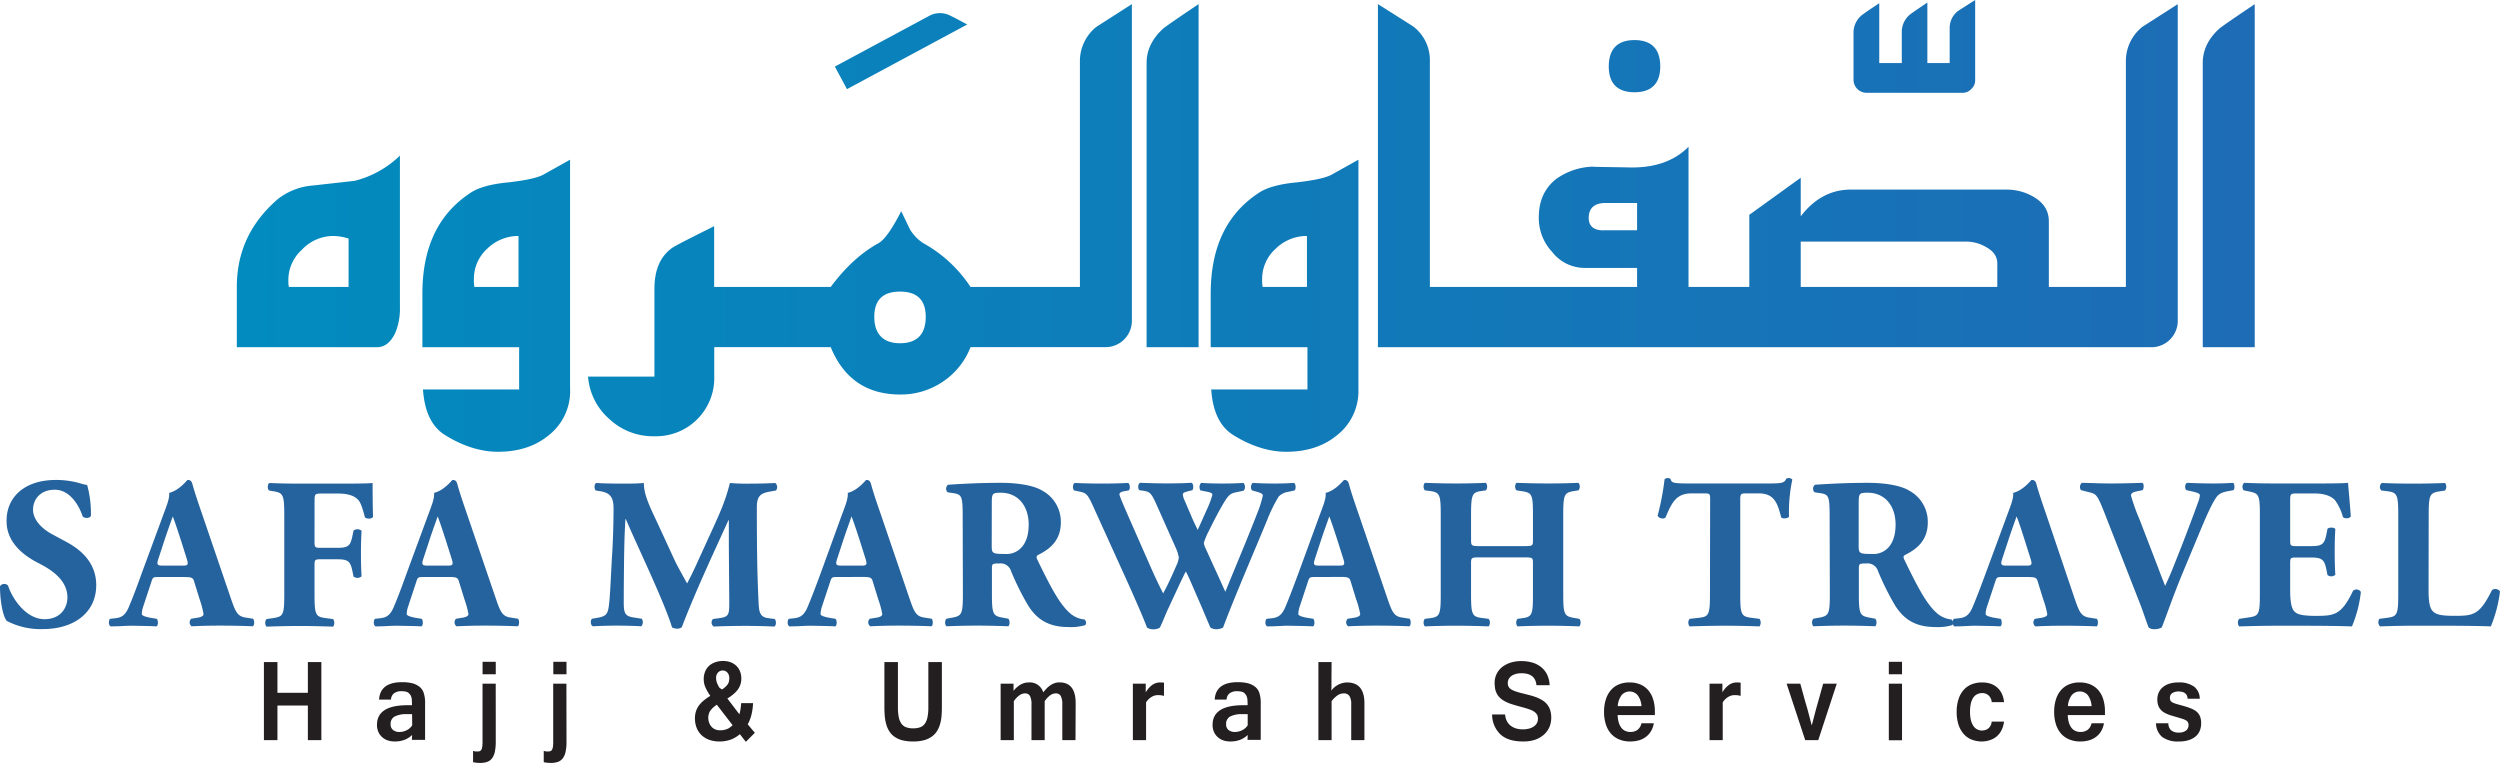
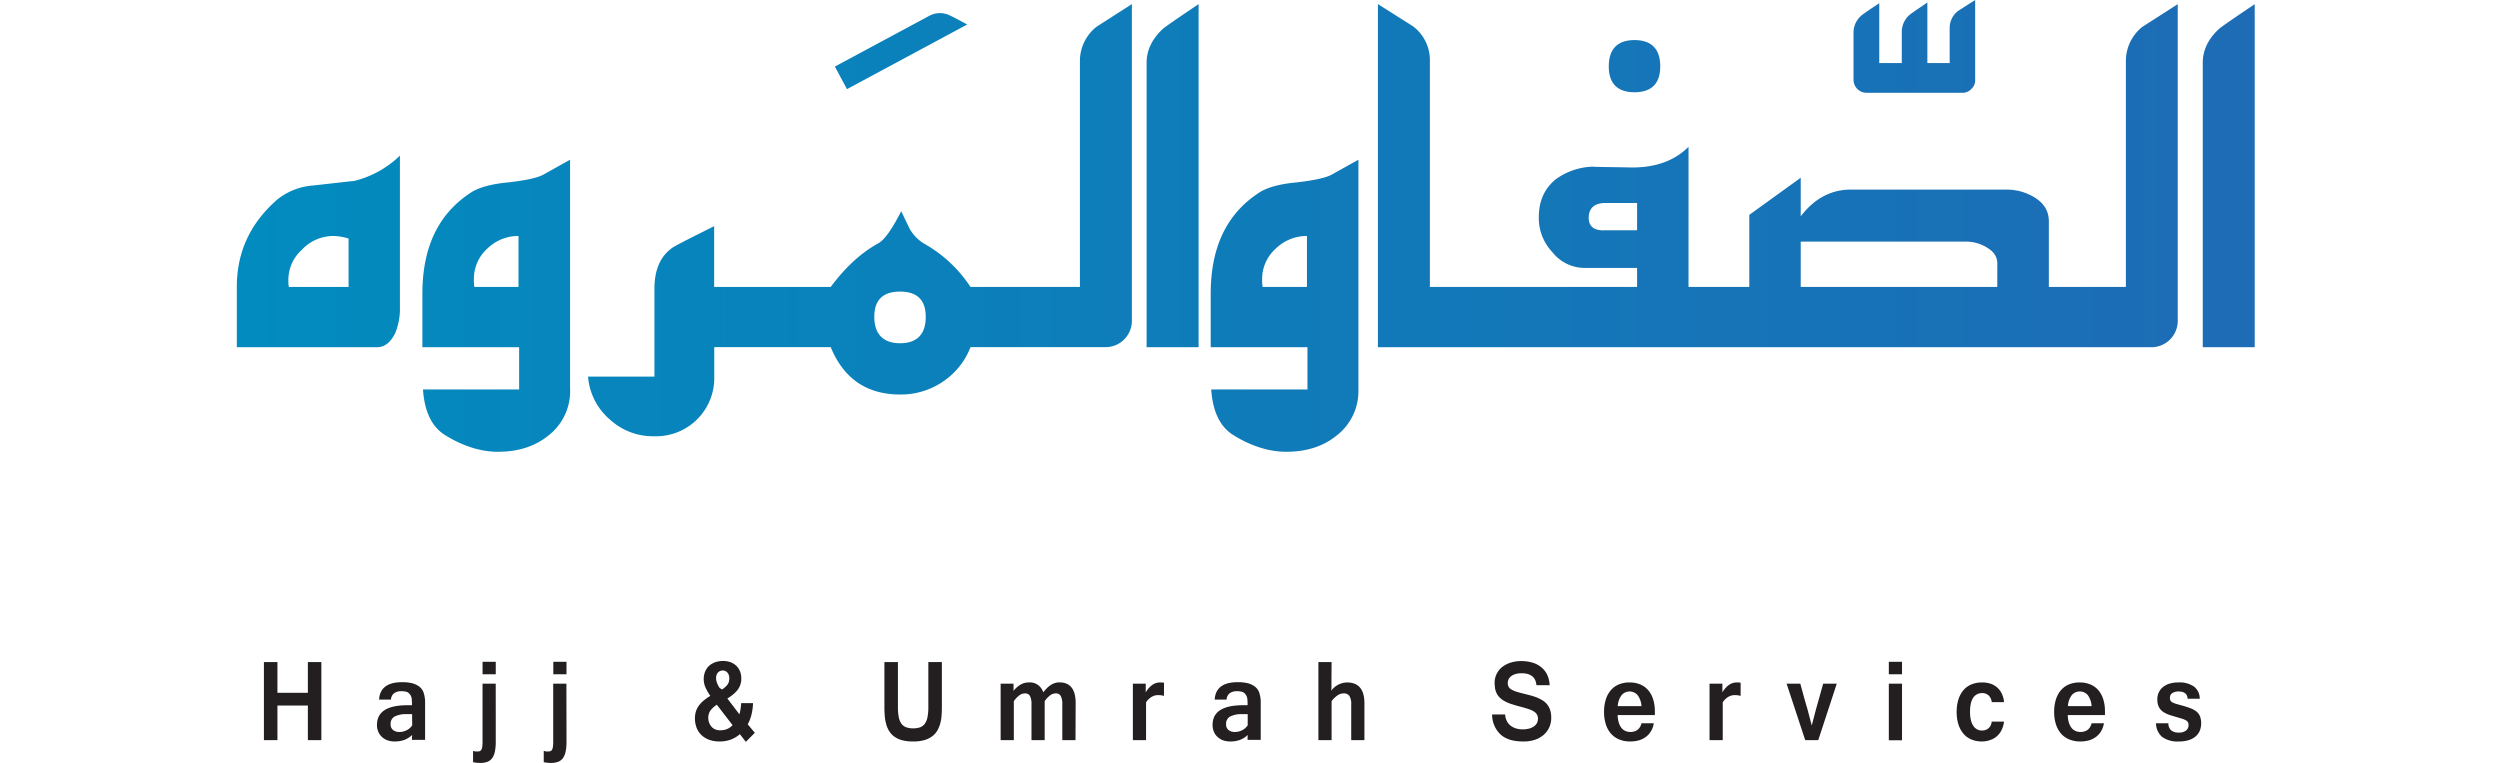
<svg xmlns="http://www.w3.org/2000/svg" data-name="Layer 1" viewBox="0 0 757.72 231.24">
  <defs>
    <linearGradient id="a" x1="80.03" x2="691.6" y1="77.79" y2="77.79" gradientUnits="userSpaceOnUse">
      <stop offset="0" stop-color="#028bbe" />
      <stop offset="1" stop-color="#1d6cb5" />
    </linearGradient>
  </defs>
  <path d="M691.6 114.57h-15.75V28.39c0-4.06 1.87-7.65 5.3-10.62 3.44-2.49 7-4.84 10.45-7.18v104ZM491 59.84Zm177.27-49.25v96.17a8 8 0 0 1-7.79 7.81H425.85v-104l10.61 6.71a12.8 12.8 0 0 1 5.14 10.15V96.3h62.8v-5.77h-15.6a12.46 12.46 0 0 1-10.14-4.85 15 15 0 0 1-4.05-10.45c0-5 1.71-8.75 5.14-11.56A20.07 20.07 0 0 1 491 59.84c0 .08 3.48.1 10.43.22 8.13.31 14.2-1.87 18.56-6.24V96.3h18.42V74.45L554 63.2v11.71c4-5.31 9.19-8.11 15-8.11h47.26a16.08 16.08 0 0 1 8.57 2.34c3 1.87 4.37 4.21 4.37 7.34V96.3h23.35V27.92a13.23 13.23 0 0 1 5-10.46ZM504.4 70.85h-9.52c-3.43 0-5.14 1.57-5.14 4.53 0 2.5 1.56 3.9 4.83 3.75h9.83Zm109.18 18.43c0-2.19-1.08-3.75-3.28-5a12 12 0 0 0-6.08-1.72H554V96.3h59.57Zm-102.16-59.8c0 5.15-2.64 7.81-7.8 7.81s-7.8-2.66-7.8-7.81c0-5.31 2.65-8 7.8-8s7.8 2.69 7.8 8Zm-91.48 97.89V57.74l-8.12 4.53c-1.71.93-5.14 1.71-10.6 2.34-5.15.47-9.05 1.56-11.39 3.12-9.83 6.4-14.66 16.55-14.66 30.6v16.24h29.32v12.8h-29.17c.47 6.71 2.66 11.24 6.56 13.74 5.46 3.43 10.92 5.15 16.22 5.15 5.92 0 11.07-1.56 15.13-4.84a17 17 0 0 0 6.71-14Zm-15.6-31.07h-13.42a10.76 10.76 0 0 1-.16-2.18 12.31 12.31 0 0 1 4.06-9.37 13.43 13.43 0 0 1 9.52-3.9V96.3Zm-32.84 18.27v-104c-3.44 2.34-7 4.69-10.45 7.18-3.43 3-5.31 6.56-5.31 10.62v86.18Zm-20.22-104v96.17a8 8 0 0 1-7.8 7.81h-41.11A22.15 22.15 0 0 1 294 125a22.59 22.59 0 0 1-12.95 3.9c-10.13 0-17.15-4.84-21.05-14.36h-35.3v8.9a17.62 17.62 0 0 1-18.09 18.11 19.32 19.32 0 0 1-13.61-5.13 19 19 0 0 1-6.55-12.95h20.12V96.93c0-5.47 1.56-9.53 5-12.18.62-.63 5-2.81 13.1-6.87V96.3H260c4.52-6.09 9.36-10.46 14.5-13.27 1.87-1.09 4.06-4.21 6.87-9.68l2.63 5.47a13.22 13.22 0 0 0 4 4.18 40.71 40.71 0 0 1 14.37 13.3h33.16V27.92a13.26 13.26 0 0 1 5-10.46Zm-62.48 94.79c0-5.15-2.65-7.65-7.8-7.65s-7.79 2.5-7.79 7.65 2.65 8 7.79 8 7.8-2.7 7.8-8ZM181 127.37V57.74l-8.11 4.53c-1.71.93-5.14 1.71-10.6 2.34-5.15.47-9.05 1.56-11.39 3.12-9.82 6.4-14.66 16.55-14.66 30.6v16.24h29.32v12.8h-29.14c.46 6.71 2.65 11.24 6.55 13.74 5.46 3.43 10.91 5.15 16.22 5.15 5.93 0 11.07-1.56 15.13-4.84a17 17 0 0 0 6.7-14ZM165.43 96.3H152a11.47 11.47 0 0 1-.15-2.18 12.33 12.33 0 0 1 4-9.37 13.43 13.43 0 0 1 9.52-3.9V96.3Zm-36 6.56V56.49a30.26 30.26 0 0 1-13.73 7.65l-12.47 1.4a19.7 19.7 0 0 0-10.92 4.22C84.08 76.94 80 85.68 80 96.3v18.27h42.42c2.34 0 4.21-1.41 5.62-4.37a19.37 19.37 0 0 0 1.4-7.34Zm-15.6-6.56H95.78a7.4 7.4 0 0 1-.16-1.87 12.34 12.34 0 0 1 4.06-9.37 13.11 13.11 0 0 1 9.67-4.21 17.1 17.1 0 0 1 4.52.78V96.3ZM601.6 12.7a6.53 6.53 0 0 0-2.46 5.15v10.6h-6.76V10.09c-1.69 1.16-3.45 2.31-5.15 3.55a6.78 6.78 0 0 0-2.6 5.21v9.6h-6.83V10.3c-1.71 1.14-3.47 2.29-5.15 3.52a6.83 6.83 0 0 0-2.65 5.23V33.6a3.95 3.95 0 0 0 3.85 3.85h29.18a3.45 3.45 0 0 0 2.68-1.16 3.48 3.48 0 0 0 1.16-2.69V9.33ZM264.93 36.35l36.45-19.6c-1.82-.95-3.67-2-5.55-2.87a6.8 6.8 0 0 0-5.83.18l-28.74 15.45 3.67 6.84Z" fill="url(#a)" transform="translate(-8.22 -9.33)" />
-   <path d="M12.98 190.67a22.06 22.06 0 0 1-10.92-2.48C.84 186.78 0 182.07 0 177.67a1.57 1.57 0 0 1 2.44-.19c1.34 4.19 5.59 10.19 11.05 10.19 4.76 0 6.94-3.33 6.94-6.6 0-5.29-4.88-8.42-8.74-10.38-4.62-2.36-9.7-6.28-9.7-12.74-.06-7.39 5.59-12.48 14.91-12.48a25.75 25.75 0 0 1 7.32 1 15.31 15.31 0 0 0 2.19.52 32.61 32.61 0 0 1 1.15 9.35c-.32.78-1.92.85-2.5.19-1.09-3.33-3.86-8.1-8.48-8.1-4.24 0-6.56 2.81-6.56 6.08 0 3 2.64 5.75 5.85 7.45l4.24 2.28c4 2.16 9.06 6 9.06 13.14 0 8.09-6.49 13.29-16.19 13.29Zm35.07-15.78c-1.54 0-1.73.06-2.12 1.3l-2.5 7.58a7.61 7.61 0 0 0-.45 2.35c0 .4.83.79 2.63 1.12l1.93.32c.38.46.51 2-.13 2.29-2.25-.13-4.56-.13-7.26-.2-2.18 0-3.66.2-6.62.2-.7-.39-.64-1.76-.19-2.29l1.74-.19c1.54-.2 2.82-.72 3.91-3.27s2.32-5.75 4-10.45l5.9-15.98c1.47-4.11 2.57-6.4 2.37-8.29 3.09-.72 5.47-3.92 5.59-3.92.84 0 1.22.32 1.48 1.3.52 1.9 1.29 4.32 2.89 8.95l8.74 25.62c1.35 3.92 1.93 5.42 4.3 5.81l2.44.39c.39.33.52 1.9-.06 2.29-3.08-.13-6.55-.2-9.89-.2s-5.72.07-8.68.2a1.5 1.5 0 0 1-.12-2.29l2-.32c1.48-.27 1.74-.72 1.74-1.12a28.34 28.34 0 0 0-1.17-4.42l-1.74-5.61c-.32-1-.83-1.17-3.08-1.17Zm7.33-3.46c1.47 0 1.8-.2 1.28-1.9l-1.67-5.29c-.9-2.81-2.06-6.34-2.63-7.71-.52 1.5-1.8 5-2.77 8l-1.6 4.9c-.58 1.77-.26 2 1.35 2Zm39.95-7.39c0 1.77.06 2 1.8 2h4.94c3.41 0 4.12-.46 4.76-3.66l.32-1.56a1.9 1.9 0 0 1 2.44.06c-.13 2.09-.19 4.51-.19 7s.06 4.84.19 6.8a1.91 1.91 0 0 1-2.44.06l-.32-1.57c-.64-3.13-1.35-3.66-4.76-3.66h-4.94c-1.74 0-1.8.2-1.8 2v8.81c0 6.08.38 6.6 3.28 7l2.37.32a2.11 2.11 0 0 1 0 2.29c-4-.13-7.13-.2-10.21-.2s-6.17.07-10 .2a1.88 1.88 0 0 1 0-2.29l2.12-.32c2.89-.46 3.27-.92 3.27-7v-24.3c0-6.08-.38-6.66-3.27-7.12l-1.31-.23c-.58-.39-.58-2 .13-2.28 2.76.13 6 .19 9.06.19h13.49c4.11 0 7.77-.06 8.67-.19 0 1.11 0 5.81.13 10.19-.26.72-1.67.78-2.44.26-.71-2.68-1.22-4.25-1.86-5.1-1.1-1.37-3-2.15-6.3-2.15h-5c-2.12 0-2.12.13-2.12 2.68Zm33.01 10.85c-1.54 0-1.73.06-2.12 1.3l-2.5 7.58a7.61 7.61 0 0 0-.45 2.35c0 .4.83.79 2.63 1.12l1.93.32c.39.46.51 2-.13 2.29-2.25-.13-4.56-.13-7.26-.2-2.18 0-3.66.2-6.61.2-.71-.39-.65-1.76-.2-2.29l1.74-.19c1.54-.2 2.82-.72 3.92-3.27s2.31-5.75 4-10.45l5.89-15.98c1.48-4.11 2.57-6.4 2.38-8.29 3.08-.72 5.46-3.92 5.59-3.92.83 0 1.22.32 1.47 1.3.52 1.9 1.29 4.32 2.89 8.95l8.74 25.62c1.35 3.92 1.93 5.42 4.31 5.81l2.44.39c.38.33.51 1.9-.07 2.29-3.08-.13-6.55-.2-9.89-.2s-5.72.07-8.67.2a1.5 1.5 0 0 1-.13-2.29l2-.32c1.48-.27 1.74-.72 1.74-1.12a28.34 28.34 0 0 0-1.2-4.42l-1.74-5.62c-.32-1-.83-1.17-3.08-1.17Zm7.33-3.46c1.48 0 1.8-.2 1.28-1.9l-1.67-5.29c-.9-2.81-2.05-6.34-2.63-7.71-.51 1.5-1.8 5-2.76 8l-1.61 4.9c-.58 1.77-.26 2 1.35 2Zm44.9-22.76c-.52-.52-.52-2.09.19-2.28 2.18.13 5 .19 8.09.19 2.12 0 4 0 6.3-.19 0 4.05 2.25 8 5.07 14.17l4.25 9.22c.57 1.3 2.89 5.42 3.78 7.05.84-1.57 1.87-3.59 3.6-7.45l3.28-7.18c3.08-6.73 4.69-10.2 6.1-15.81a58.12 58.12 0 0 0 6.36.19c2.12 0 5.08-.06 7.39-.19a1.63 1.63 0 0 1 .19 2.28l-1.86.33c-2.63.46-3.92 1.24-3.92 4.7 0 13.46.13 20.52.52 28.75.12 3 .38 4.57 2.89 4.9l2 .26c.52.53.52 2-.13 2.29-2.95-.13-5.71-.2-8.86-.2-2.89 0-6.43.07-9.51.2a1.51 1.51 0 0 1-.19-2.29l1.92-.26c3-.39 3-1.18 3-5.16l-.13-17v-7.52h-.12c-4.75 10.46-9.89 21.37-14.13 32.41a2.06 2.06 0 0 1-1.29.46 3.38 3.38 0 0 1-1.67-.39c-2.5-8.11-10.4-24.31-14-32.8h-.13c-.26 4.25-.32 7.12-.39 10.52-.06 4.24-.12 10.78-.12 14.7 0 3.27.38 4.18 2.95 4.57l2.51.39a1.9 1.9 0 0 1-.13 2.29c-2.38-.13-5.14-.2-7.58-.2-2.06 0-4.5.07-7.07.2-.83-.26-.83-2-.26-2.29l1.16-.19c3.28-.59 3.66-1 4.05-5 .32-3.2.51-8.89.9-15.1.25-4.37.38-9.67.38-13.19 0-3.73-1.41-4.71-4-5.17Zm73.21 26.22c-1.54 0-1.73.06-2.12 1.3l-2.51 7.58a7.94 7.94 0 0 0-.45 2.35c0 .4.84.79 2.64 1.12l1.93.32c.38.46.51 2-.13 2.29-2.25-.13-4.56-.13-7.26-.2-2.19 0-3.66.2-6.62.2-.71-.39-.64-1.76-.19-2.29l1.73-.19c1.55-.2 2.83-.72 3.92-3.27s2.31-5.75 4.05-10.45l5.8-15.98c1.47-4.11 2.57-6.4 2.37-8.29 3.09-.72 5.46-3.92 5.59-3.92.84 0 1.22.32 1.48 1.3.51 1.9 1.28 4.32 2.89 8.95l8.74 25.62c1.35 3.92 1.93 5.42 4.3 5.81l2.44.39c.39.33.52 1.9-.06 2.29-3.08-.13-6.55-.2-9.9-.2s-5.71.07-8.67.2a1.51 1.51 0 0 1-.13-2.29l2.06-.32c1.48-.27 1.73-.72 1.73-1.12a28.34 28.34 0 0 0-1.22-4.44l-1.73-5.62c-.32-1-.84-1.17-3.09-1.17Zm7.32-3.46c1.48 0 1.8-.2 1.29-1.9l-1.67-5.29c-.9-2.81-2.06-6.34-2.63-7.71-.52 1.5-1.8 5-2.77 8l-1.6 4.9c-.58 1.77-.26 2 1.35 2Zm30.68-14.31c0-6.54-.13-7.26-2.83-7.65l-1.73-.26a1.51 1.51 0 0 1 .13-2.29c4.82-.32 9.83-.58 15.93-.58 5.46 0 10.15.85 12.59 2.35a10.73 10.73 0 0 1 5.66 9.67c0 5.81-3.86 8.3-6.81 9.8-.65.32-.65.72-.33 1.44 4.24 8.75 6.88 13.65 10 16.33a7.83 7.83 0 0 0 4.31 1.83 1.27 1.27 0 0 1 .25 1.7 15.1 15.1 0 0 1-5.07.59c-5.91 0-9.64-2.16-12.46-6.86a82.76 82.76 0 0 1-5-10.13 3.26 3.26 0 0 0-3.4-2.29c-2.25 0-2.38.13-2.38 1.44v8c0 6 .39 6.47 3.28 7l1.73.32a2.11 2.11 0 0 1 0 2.29c-3.4-.13-6.36-.2-9.44-.2s-6 .07-9.38.2a1.9 1.9 0 0 1 0-2.29l1.73-.32c2.89-.53 3.28-1 3.28-7Zm8.8 8.29c0 2.29.19 2.49 4 2.49a6.13 6.13 0 0 0 4.89-1.83c1.09-1.11 2.31-3.2 2.31-7.06 0-5.88-3.4-9.67-8.42-9.67-2.63 0-2.76.2-2.76 3.33Zm89.85-16.33a5 5 0 0 0-2.89 1.44 46.49 46.49 0 0 0-3.54 7.25c-3.14 7.64-10.15 23.91-13.29 32.41a3.85 3.85 0 0 1-2.12.52 2.94 2.94 0 0 1-1.74-.52c-.7-1.57-1.67-3.92-2.44-5.75l-2.7-6.21c-.9-2.09-1.73-4.05-2.31-5-.58 1.11-1.35 2.68-2.19 4.51l-2.95 6.34c-1 2.08-1.67 4-2.7 6.14a3.61 3.61 0 0 1-2.18.52 3.26 3.26 0 0 1-1.74-.52c-1-2.75-3.59-8.63-5.78-13.53l-10.47-23.06c-1.74-3.86-2.12-4.18-4.24-4.64l-1.61-.33c-.51-.65-.45-2 .26-2.28 2.38.13 5.08.19 8.35.19 2.83 0 5.33-.06 7.77-.19.52.26.78 1.89.13 2.28l-1.15.2c-1.16.19-1.61.52-1.61 1s1.35 3.53 3.34 8.1l6.36 14.44c1.8 4.05 2.76 5.88 3.54 7.45.77-1.31 2.24-4.38 3.27-6.73l.84-1.9a6.9 6.9 0 0 0 .64-2.28 11.77 11.77 0 0 0-.71-2.42l-6.17-13.84c-1.47-3.26-1.92-3.72-4.36-4l-.65-.07c-.64-.52-.51-2 .2-2.28 2.76.13 5.26.19 8.09.19 3.28 0 5.72-.06 7.39-.19.77.19.71 2 .26 2.28l-1.1.26c-.77.2-1.73.46-1.73.92a5.56 5.56 0 0 0 .58 2l1.93 4.51c.57 1.37 1.41 3.13 2 4.31.64-1.37 1.35-3 2-4.44l.58-1.31a29.33 29.33 0 0 0 1.86-4.84c0-.45-.26-.65-1.28-.91l-2.32-.46a1.89 1.89 0 0 1 .19-2.28c1.87.13 4.18.19 6.3.19 2.51 0 4.88-.06 6.55-.19a1.87 1.87 0 0 1 .07 2.35l-1.8.39c-2.19.46-2.64.46-4.88 4.38-1.54 2.68-3.15 5.94-4 7.64a21.58 21.58 0 0 0-1.41 3.4 4.57 4.57 0 0 0 .51 1.63l3 6.6c1.67 3.6 2.57 5.68 3 6.6 3.08-7.58 6.62-15.88 9.7-23.85a32.81 32.81 0 0 0 1.67-5.29c0-.65-1-.91-1.86-1.18l-1.42-.39a1.78 1.78 0 0 1 .2-2.28c2.05.13 4.69.19 6.61.19 2.25 0 4.11-.06 5.91-.19.58.32.65 1.76.2 2.28Zm8.15 25.81c-1.54 0-1.73.06-2.12 1.3l-2.51 7.58a7.94 7.94 0 0 0-.45 2.35c0 .4.84.79 2.64 1.12l1.93.32c.38.46.51 2-.13 2.29-2.25-.13-4.56-.13-7.26-.2-2.19 0-3.66.2-6.62.2-.71-.39-.64-1.76-.19-2.29l1.73-.19c1.55-.2 2.83-.72 3.92-3.27s2.31-5.75 4.05-10.45l5.85-15.98c1.47-4.11 2.57-6.4 2.37-8.29 3.09-.72 5.46-3.92 5.59-3.92.84 0 1.22.32 1.48 1.3.51 1.9 1.28 4.32 2.89 8.95l8.74 25.62c1.35 3.92 1.93 5.42 4.3 5.81l2.44.39c.39.33.52 1.9-.06 2.29-3.08-.13-6.55-.2-9.89-.2s-5.72.07-8.68.2a1.51 1.51 0 0 1-.13-2.29l2.06-.32c1.48-.27 1.73-.72 1.73-1.12a28.34 28.34 0 0 0-1.22-4.44l-1.73-5.62c-.32-1-.84-1.17-3.08-1.17Zm7.33-3.46c1.47 0 1.79-.2 1.28-1.9l-1.67-5.29c-.9-2.81-2.06-6.34-2.63-7.71-.52 1.5-1.8 5-2.77 8l-1.6 4.9c-.58 1.77-.26 2 1.35 2Zm42.65-2.49c-2.64 0-2.7.07-2.7 1.9v9.4c0 6.08.38 6.67 3.28 7.06l2.05.26a1.88 1.88 0 0 1 0 2.29c-3.66-.13-6.87-.2-9.77-.2-3.08 0-6.29.07-9.57.2a1.91 1.91 0 0 1 0-2.29l1.55-.19c2.95-.4 3.27-1 3.27-7.13v-24.3c0-6.08-.32-6.73-3.27-7.12l-1.55-.2a1.89 1.89 0 0 1 0-2.28c3.15.13 6.49.19 9.57.19 2.9 0 6.11-.06 8.94-.19a1.89 1.89 0 0 1 0 2.28l-1.35.2c-2.77.39-3.15 1-3.15 7.12v7.58c0 1.89.06 2 2.7 2h13.36c2.7 0 2.7-.07 2.7-2v-7.58c0-6.08-.32-6.6-3.28-7.06l-1.73-.26a1.86 1.86 0 0 1 0-2.28c3.53.13 6.68.19 9.76.19s6.11-.06 9.06-.19a1.89 1.89 0 0 1 0 2.28l-1.28.2c-3 .46-3.35 1-3.35 7.12v24.3c0 6.08.39 6.54 3.35 7.06l1.54.26a1.91 1.91 0 0 1 0 2.29c-3.21-.13-6.36-.2-9.32-.2q-4.81 0-9.44.2a1.88 1.88 0 0 1 0-2.29l1.41-.19c3-.4 3.28-1 3.28-7.13v-9.4c0-1.83 0-1.9-2.7-1.9Zm69.76-17.51c0-1.57 0-1.89-1.55-1.89h-4c-4.69 0-6 2.61-8 7.38a1.78 1.78 0 0 1-2.37-.59 81 81 0 0 0 2.12-11.11 1.54 1.54 0 0 1 .9-.32 1.44 1.44 0 0 1 .9.26c.32 1.11.51 1.37 5.39 1.37h23.9c4.24 0 5.21-.06 5.78-1.44a1.61 1.61 0 0 1 .84-.19 1.35 1.35 0 0 1 1 .46 47.06 47.06 0 0 0-1 11.23c-.32.59-2.06.72-2.38.2-1.09-4.18-2-7.25-6.81-7.25h-3.85c-1.55 0-1.74.19-1.74 1.89v28.81c0 6.08.39 6.6 3.28 7l2.57.32a2.11 2.11 0 0 1 0 2.29c-4.18-.13-7.39-.2-10.28-.2-3.08 0-6.42.07-10.92.2a1.88 1.88 0 0 1 0-2.29l2.89-.32c2.89-.33 3.28-.92 3.28-7Zm36.22 5.69c0-6.54-.13-7.26-2.82-7.65l-1.74-.26a1.51 1.51 0 0 1 .13-2.29c4.82-.32 9.83-.58 15.93-.58 5.46 0 10.15.85 12.59 2.35a10.73 10.73 0 0 1 5.66 9.67c0 5.81-3.86 8.3-6.81 9.8-.65.32-.65.72-.32 1.44 4.23 8.75 6.87 13.65 10 16.33a7.83 7.83 0 0 0 4.31 1.83 1.25 1.25 0 0 1 .25 1.7 15.1 15.1 0 0 1-5.07.59c-5.91 0-9.64-2.16-12.46-6.86a81.25 81.25 0 0 1-5-10.13 3.27 3.27 0 0 0-3.41-2.29c-2.25 0-2.38.13-2.38 1.44v8c0 6 .39 6.47 3.28 7l1.73.32a2.11 2.11 0 0 1 0 2.29c-3.4-.13-6.36-.2-9.44-.2s-6 .07-9.38.2a1.9 1.9 0 0 1 0-2.29l1.74-.32c2.89-.53 3.27-1 3.27-7Zm8.8 8.29c0 2.29.2 2.49 4 2.49a6.12 6.12 0 0 0 4.88-1.83c1.09-1.11 2.31-3.2 2.31-7.06 0-5.88-3.4-9.67-8.41-9.67-2.64 0-2.77.2-2.77 3.33Z" fill="#25639e" />
-   <path d="M606.89 174.89c-1.54 0-1.73.06-2.12 1.3l-2.5 7.58a7.61 7.61 0 0 0-.45 2.35c0 .4.83.79 2.63 1.12l1.93.32c.39.46.51 2-.13 2.29-2.25-.13-4.56-.13-7.26-.2-2.18 0-3.66.2-6.62.2-.7-.39-.64-1.76-.19-2.29l1.74-.19c1.54-.2 2.82-.72 3.91-3.27s2.32-5.75 4.05-10.45l5.9-15.98c1.48-4.11 2.57-6.4 2.38-8.29 3.08-.72 5.46-3.92 5.58-3.92.84 0 1.22.32 1.48 1.3.52 1.9 1.29 4.32 2.89 8.95l8.67 25.65c1.35 3.92 1.93 5.42 4.31 5.81l2.44.39c.38.33.51 1.9-.07 2.29-3.08-.13-6.55-.2-9.89-.2s-5.72.07-8.68.2a1.5 1.5 0 0 1-.12-2.29l2-.32c1.48-.27 1.74-.72 1.74-1.12a28.34 28.34 0 0 0-1.22-4.44l-1.74-5.62c-.32-1-.83-1.17-3.08-1.17Zm7.33-3.46c1.47 0 1.8-.2 1.28-1.9l-1.67-5.29c-.9-2.81-2-6.34-2.63-7.71-.52 1.5-1.8 5-2.76 8l-1.61 4.9c-.58 1.77-.26 2 1.35 2Zm47.4 2.02c-3.27 7.91-4.94 13.07-6.42 16.73a4.32 4.32 0 0 1-2.25.52 2.64 2.64 0 0 1-1.73-.52c-.71-1.77-1.8-5.23-2.7-7.45l-10.41-26.59c-2.44-6.28-2.76-6.41-4.82-6.93l-2.57-.65a1.68 1.68 0 0 1 .26-2.22c3.27.06 5.39.19 8.74.19 2.95 0 5.71-.06 9.63-.19.52.39.45 1.63.07 2.22l-1.93.39c-1.16.26-1.61.65-1.61 1.24a55.15 55.15 0 0 0 2.57 7.19l5.66 14.7c.9 2.42 1.67 4.38 2.12 5.49.51-1.11 1.54-3.34 2.31-5.3l2.44-6.14c1.61-4.11 4.37-11.43 5.14-13.65a8.64 8.64 0 0 0 .64-2.35c0-.46-.51-.72-2.05-1.12l-2.06-.45c-.51-.53-.51-1.9.26-2.22 3 .13 5.46.19 7.9.19 2.18 0 4.11-.06 6-.19.51.26.57 1.82.12 2.22l-1.67.32c-1.8.33-2.89.79-3.72 2.16-1.42 2.16-3 5.81-5.21 11.11Zm32.5-9.93c0 1.83.07 2 1.8 2h4.43c3.35 0 4.12-.46 4.76-3.59l.32-1.64c.45-.52 2.06-.52 2.38.07-.13 2.09-.19 4.44-.19 6.92s.06 4.84.19 6.93a1.82 1.82 0 0 1-2.38.06l-.32-1.63c-.64-3.14-1.41-3.66-4.76-3.66h-4.43c-1.73 0-1.8.07-1.8 2v7.77c0 3 .26 5.1 1 6.21s2.06 1.7 6.75 1.7c5.59 0 7.77-.2 11.3-7.58a1.54 1.54 0 0 1 2.38.33 37.28 37.28 0 0 1-2.7 10.45c-3.4-.13-9.57-.2-14.84-.2h-8.35c-3.08 0-6.23.07-11 .2a1.9 1.9 0 0 1 0-2.29l3-.45c2.89-.46 3.28-.85 3.28-6.87v-24.37c0-6-.39-6.34-3.28-6.93l-1.61-.33a1.67 1.67 0 0 1 .13-2.28c3 .13 6.17.19 9.25.19h13.62c4.12 0 7.78-.06 8.61-.19.07 1 .52 5.75.84 10.12-.26.72-1.74.85-2.38.26a15.5 15.5 0 0 0-2.44-5.16c-1.22-1.24-3.15-2-6.3-2h-5.14c-2.12 0-2.12.13-2.12 2.55Zm41.95 15.29c0 3.07.25 5.16 1.09 6.21s2 1.63 6.68 1.63c5.85 0 7.65-.2 11.44-7.78a1.7 1.7 0 0 1 2.44.39 40.71 40.71 0 0 1-2.77 10.59c-3.4-.13-9.57-.2-14.84-.2h-8.6c-3 0-6.17.07-10.15.2a1.82 1.82 0 0 1-.2-2.29l2.44-.32c2.9-.4 3.28-.92 3.28-7v-24.3c0-6.08-.38-6.66-3.28-7.06l-1.82-.21a1.5 1.5 0 0 1 .13-2.28q5 .2 9.64.19c3.08 0 6.29-.06 9.5-.19a1.86 1.86 0 0 1 0 2.28l-1.67.26c-2.89.46-3.27 1-3.27 7.06Z" fill="#25639e" />
  <path d="M97.4 224.33h-4.09v-10.5h-9.22v10.5h-4.1v-23.66h4.1v9.31h9.22v-9.31h4.09Zm27.5-1.57a6.87 6.87 0 0 1-2.33 1.49 8.39 8.39 0 0 1-2.94.48 6.57 6.57 0 0 1-2.11-.32 4.86 4.86 0 0 1-1.7-1 4.45 4.45 0 0 1-1.14-1.57 5.19 5.19 0 0 1-.42-2.15q0-5.94 9.26-5.95h1.34a18.83 18.83 0 0 0-.07-2 4.09 4.09 0 0 0-.23-.77 1.69 1.69 0 0 0-.41-.61 1.65 1.65 0 0 0-.9-.66 4.9 4.9 0 0 0-1.48-.2 3.67 3.67 0 0 0-2.36.64 2.57 2.57 0 0 0-.91 1.9h-3.61c.22-3.52 2.55-5.28 7-5.28a13 13 0 0 1 2.87.28 6.09 6.09 0 0 1 2.23 1 3.89 3.89 0 0 1 1.39 1.86 9.44 9.44 0 0 1 .46 3.29v11.06h-4Zm0-6.31h-1.54a7.7 7.7 0 0 0-3.73.71 2.46 2.46 0 0 0-1.24 2.31 2.11 2.11 0 0 0 .75 1.79 3 3 0 0 0 2 .59 4.2 4.2 0 0 0 1.12-.15 5.3 5.3 0 0 0 1.05-.4 4.28 4.28 0 0 0 1.62-1.46Zm25.36 8.39a14.83 14.83 0 0 1-.25 2.88 5.37 5.37 0 0 1-.79 2 3.23 3.23 0 0 1-1.44 1.15 6.11 6.11 0 0 1-2.24.36 10 10 0 0 1-2.16-.22v-3.44a3.12 3.12 0 0 0 .73.18 6.12 6.12 0 0 0 .74 0 1.39 1.39 0 0 0 .65-.13 1 1 0 0 0 .44-.48 3.12 3.12 0 0 0 .24-.93 12.6 12.6 0 0 0 .07-1.52v-17.47h4Zm0-20.48h-4v-3.78h4Zm21.44 20.48a14.09 14.09 0 0 1-.25 2.88 5.2 5.2 0 0 1-.79 2 3.23 3.23 0 0 1-1.45 1.15 6.11 6.11 0 0 1-2.24.36 8.63 8.63 0 0 1-1.17-.06 8.91 8.91 0 0 1-1-.16v-3.44a3.24 3.24 0 0 0 .73.18 6.23 6.23 0 0 0 .74 0 1.39 1.39 0 0 0 .65-.13 1 1 0 0 0 .44-.48 2.84 2.84 0 0 0 .24-.93 12.6 12.6 0 0 0 .07-1.52v-17.47h4Zm0-20.48h-4v-3.78h4Zm57.08 17.74-2.72 2.74-1.81-2.32a9 9 0 0 1-2.81 1.66 9.82 9.82 0 0 1-3.42.55 9.06 9.06 0 0 1-2.94-.46 6.78 6.78 0 0 1-2.34-1.35 6.17 6.17 0 0 1-1.55-2.21 7.83 7.83 0 0 1-.56-3 6.9 6.9 0 0 1 .3-2.09 6.26 6.26 0 0 1 .89-1.77 8.78 8.78 0 0 1 1.47-1.53 16.13 16.13 0 0 1 2-1.41 15.61 15.61 0 0 1-1.51-2.64 6.22 6.22 0 0 1-.49-2.38 6 6 0 0 1 .48-2.47 5.11 5.11 0 0 1 1.29-1.75 5.84 5.84 0 0 1 1.86-1 7 7 0 0 1 2.2-.34 6.55 6.55 0 0 1 2.27.37 5.09 5.09 0 0 1 1.75 1.07 4.91 4.91 0 0 1 1.14 1.68 5.76 5.76 0 0 1 .4 2.21 5.45 5.45 0 0 1-1 3.26 7.72 7.72 0 0 1-1.31 1.41 13.63 13.63 0 0 1-1.92 1.37l3.65 4.79a11.3 11.3 0 0 0 .35-1.62c.09-.56.15-1.15.19-1.75h3.6a17.89 17.89 0 0 1-.46 3.41 12.2 12.2 0 0 1-1.15 3Zm-11.52-8.51a10.34 10.34 0 0 0-1.18.92 5.11 5.11 0 0 0-.8.92 3.65 3.65 0 0 0-.46 1 4 4 0 0 0-.15 1.13 4.19 4.19 0 0 0 .24 1.42 3.87 3.87 0 0 0 .66 1.18 3 3 0 0 0 1 .81 3.5 3.5 0 0 0 1.33.36h.63c.22 0 .44 0 .65-.05a5 5 0 0 0 1.56-.49 5.57 5.57 0 0 0 1.3-1Zm.89-5.07c.11.08.23.15.35.22l.33.23a7.06 7.06 0 0 0 1-.76 4.93 4.93 0 0 0 .7-.77 2.63 2.63 0 0 0 .39-.85 3.79 3.79 0 0 0 .12-1 2.93 2.93 0 0 0-.15-1 2.18 2.18 0 0 0-.42-.73 1.89 1.89 0 0 0-.62-.47 1.81 1.81 0 0 0-.77-.17 1.92 1.92 0 0 0-1.46.61 2.38 2.38 0 0 0-.58 1.68 4.08 4.08 0 0 0 .25 1.4 7.71 7.71 0 0 0 .83 1.61Zm58.63 16.21a13.21 13.21 0 0 1-3.3-.36 7.37 7.37 0 0 1-2.35-1.06 5.78 5.78 0 0 1-1.57-1.63 8 8 0 0 1-.94-2.1 13.52 13.52 0 0 1-.45-2.47c-.08-.88-.12-1.8-.12-2.74v-13.7h4.1v13.63a16.11 16.11 0 0 0 .24 3 5.31 5.31 0 0 0 .79 2 3.13 3.13 0 0 0 1.43 1.11 6 6 0 0 0 2.17.34 6.12 6.12 0 0 0 2.08-.31 3 3 0 0 0 1.43-1.07 5 5 0 0 0 .82-2 15 15 0 0 0 .26-3.11v-13.59h4.1v13.7q0 1.25-.09 2.49a12.4 12.4 0 0 1-.4 2.4 8.68 8.68 0 0 1-.88 2.15 5.87 5.87 0 0 1-1.53 1.73 7.45 7.45 0 0 1-2.38 1.17 12.17 12.17 0 0 1-3.41.42Zm49.19-.4h-4V213.5a5.23 5.23 0 0 0-.47-2.56 1.65 1.65 0 0 0-1.54-.78 2.88 2.88 0 0 0-1.69.6 7 7 0 0 0-1.64 1.76v11.81h-4V213.5a5.25 5.25 0 0 0-.46-2.56 1.64 1.64 0 0 0-1.53-.78 2.87 2.87 0 0 0-1.7.6 7.47 7.47 0 0 0-1.66 1.76v11.81h-4v-17.11h3.91v2.17a7.46 7.46 0 0 1 2.17-1.91 4.78 4.78 0 0 1 2.38-.64 4.24 4.24 0 0 1 4.45 3c.36-.45.72-.86 1.09-1.24a7.21 7.21 0 0 1 1.16-.95 5.17 5.17 0 0 1 1.25-.61 4.28 4.28 0 0 1 1.4-.22q4.94 0 4.93 6.31Zm26.81-13.4a5 5 0 0 0-.8-.19 8.05 8.05 0 0 0-1-.06 3.74 3.74 0 0 0-1.94.54 5.15 5.15 0 0 0-1.68 1.65v11.46h-4v-17.11h3.9v2.64a7.16 7.16 0 0 1 2-2.28 4.13 4.13 0 0 1 2.31-.74h.6a5.12 5.12 0 0 1 .63.1Zm25.38 11.83a6.87 6.87 0 0 1-2.33 1.49 8.37 8.37 0 0 1-2.93.48 6.59 6.59 0 0 1-2.12-.32 5 5 0 0 1-1.7-1 4.45 4.45 0 0 1-1.14-1.57 5.19 5.19 0 0 1-.42-2.15q0-5.94 9.26-5.95h1.35a18.19 18.19 0 0 0-.08-2 4.09 4.09 0 0 0-.23-.77 1.69 1.69 0 0 0-.41-.61 1.65 1.65 0 0 0-.9-.66 4.9 4.9 0 0 0-1.48-.2 3.69 3.69 0 0 0-2.36.64 2.57 2.57 0 0 0-.91 1.9h-3.6q.31-5.28 7-5.28a13 13 0 0 1 2.87.28 6 6 0 0 1 2.23 1 3.89 3.89 0 0 1 1.39 1.86 9.44 9.44 0 0 1 .46 3.29v11.06h-4Zm0-6.31h-1.58a7.7 7.7 0 0 0-3.73.71 2.46 2.46 0 0 0-1.23 2.31 2.1 2.1 0 0 0 .74 1.79 3 3 0 0 0 2 .59 4.2 4.2 0 0 0 1.12-.15 5.3 5.3 0 0 0 1.05-.4 4.63 4.63 0 0 0 .91-.63 4.34 4.34 0 0 0 .72-.83Zm25.39-10.59v1.77c0 .6 0 1.16-.06 1.71a6.12 6.12 0 0 1 4.75-2.5q5.3 0 5.3 6.31v11.18h-4V213.5a4.6 4.6 0 0 0-.54-2.55 2 2 0 0 0-1.79-.79 3.32 3.32 0 0 0-1.83.6 7.76 7.76 0 0 0-1.79 1.76v11.81h-4v-23.66h4Zm58.09 18.87c-3 0-5.24-.69-6.82-2.09a8.34 8.34 0 0 1-2.58-6.1h3.94a5.15 5.15 0 0 0 .53 2 4.23 4.23 0 0 0 1.14 1.4 5.14 5.14 0 0 0 1.65.84 7 7 0 0 0 2 .28 7.54 7.54 0 0 0 1.92-.23 4.61 4.61 0 0 0 1.47-.65 3.07 3.07 0 0 0 .92-1 2.93 2.93 0 0 0 .32-1.41 2.36 2.36 0 0 0-.3-1.21 2.79 2.79 0 0 0-.89-.89 5.92 5.92 0 0 0-1.49-.7c-.6-.21-1.3-.42-2.1-.64-1.17-.3-2.24-.61-3.2-.92a11.31 11.31 0 0 1-2.52-1.13 5.79 5.79 0 0 1-1.73-1.64 5.54 5.54 0 0 1-.82-2.44c0-.26-.05-.52-.07-.78a7.51 7.51 0 0 1 0-.82 6.09 6.09 0 0 1 2.36-4.49 8.19 8.19 0 0 1 2.5-1.28 10.39 10.39 0 0 1 3.2-.46 11.78 11.78 0 0 1 3.47.48 7.58 7.58 0 0 1 2.68 1.44 6.64 6.64 0 0 1 1.75 2.3 8.25 8.25 0 0 1 .71 3.08h-4q-.33-3.61-4.51-3.62a6.67 6.67 0 0 0-1.76.22 4.24 4.24 0 0 0-1.32.61 2.82 2.82 0 0 0-.82.94 2.58 2.58 0 0 0-.28 1.22 2.32 2.32 0 0 0 .24 1.1 2.23 2.23 0 0 0 .79.8 7.76 7.76 0 0 0 1.4.64c.57.19 1.27.39 2.09.59s1.49.37 2.21.56a18.26 18.26 0 0 1 2.05.66 11.4 11.4 0 0 1 1.78.9 5.28 5.28 0 0 1 1.39 1.23 5.56 5.56 0 0 1 .9 1.71 7.65 7.65 0 0 1 .32 2.32 6.91 6.91 0 0 1-.64 3 6.75 6.75 0 0 1-1.8 2.3 8.25 8.25 0 0 1-2.71 1.44 11.28 11.28 0 0 1-3.37.44Zm32.49 0a8.58 8.58 0 0 1-3.39-.62 6.75 6.75 0 0 1-2.49-1.77 7.87 7.87 0 0 1-1.54-2.81 12.11 12.11 0 0 1-.54-3.74 12.24 12.24 0 0 1 .53-3.78 8 8 0 0 1 1.52-2.81 6.4 6.4 0 0 1 2.43-1.76 8.35 8.35 0 0 1 3.26-.6 8.25 8.25 0 0 1 3.17.58 6.42 6.42 0 0 1 2.41 1.7 7.56 7.56 0 0 1 1.54 2.78 12.1 12.1 0 0 1 .54 3.76v1.07h-11.28a8.5 8.5 0 0 0 .36 2.32 4.75 4.75 0 0 0 .81 1.59 3.11 3.11 0 0 0 1.18.91 3.67 3.67 0 0 0 1.49.3 3.72 3.72 0 0 0 2.12-.59 3.46 3.46 0 0 0 1.26-2.05h3.74a6.55 6.55 0 0 1-.83 2.36 5.82 5.82 0 0 1-1.53 1.74 6.47 6.47 0 0 1-2.13 1.07 9.56 9.56 0 0 1-2.63.35Zm3.38-10.71a6.09 6.09 0 0 0-1.18-3.34 3.2 3.2 0 0 0-4.83 0 6.09 6.09 0 0 0-1.18 3.34Zm30.05-3.09a5 5 0 0 0-.8-.19 8.05 8.05 0 0 0-1-.06 3.77 3.77 0 0 0-1.94.54 5.24 5.24 0 0 0-1.68 1.65v11.46h-4v-17.11h3.9v2.64a7.06 7.06 0 0 1 2-2.28 4.08 4.08 0 0 1 2.3-.74h.6a5.12 5.12 0 0 1 .63.1Zm29.14-3.71-5.61 17.11h-3.95l-5.64-17.11h4.15c.36 1.31.72 2.59 1.06 3.86s.72 2.53 1.09 3.8l1.32 5 1.31-5c.36-1.27.72-2.54 1.07-3.8s.71-2.55 1.08-3.86Zm19.78-2.86h-4v-3.78h4Zm0 20h-4v-17.14h4Zm24.3.37a8.28 8.28 0 0 1-3.24-.59 6.27 6.27 0 0 1-2.43-1.75 8.08 8.08 0 0 1-1.53-2.81 12.25 12.25 0 0 1-.54-3.79 12.39 12.39 0 0 1 .54-3.81 8 8 0 0 1 1.53-2.81 6.46 6.46 0 0 1 2.43-1.74 8.47 8.47 0 0 1 3.24-.59 8.25 8.25 0 0 1 2.54.38 5.89 5.89 0 0 1 2 1.15 5.71 5.71 0 0 1 1.4 1.87 7.35 7.35 0 0 1 .68 2.56h-3.73a3.13 3.13 0 0 0-.93-2 2.76 2.76 0 0 0-2-.73 3.2 3.2 0 0 0-1.49.34 3.07 3.07 0 0 0-1.15 1 5.55 5.55 0 0 0-.75 1.77 11.18 11.18 0 0 0-.26 2.55 10.88 10.88 0 0 0 .26 2.51 5.55 5.55 0 0 0 .75 1.77 3.06 3.06 0 0 0 2.64 1.4 3.3 3.3 0 0 0 1.1-.19 2.58 2.58 0 0 0 .9-.54 2.74 2.74 0 0 0 .63-.86 3.48 3.48 0 0 0 .29-1.12h3.73a7.79 7.79 0 0 1-.71 2.52 5.89 5.89 0 0 1-1.4 1.88 5.75 5.75 0 0 1-2 1.17 7.59 7.59 0 0 1-2.5.46Zm29.77 0a8.61 8.61 0 0 1-3.39-.62 6.75 6.75 0 0 1-2.49-1.77 7.87 7.87 0 0 1-1.54-2.81 12.11 12.11 0 0 1-.54-3.74 12.24 12.24 0 0 1 .53-3.78 8 8 0 0 1 1.52-2.81 6.48 6.48 0 0 1 2.43-1.76 8.35 8.35 0 0 1 3.26-.6 8.21 8.21 0 0 1 3.17.58 6.45 6.45 0 0 1 2.42 1.7 7.86 7.86 0 0 1 1.54 2.78 12.42 12.42 0 0 1 .53 3.76v1.07h-11.28a8.5 8.5 0 0 0 .36 2.32 4.75 4.75 0 0 0 .81 1.59 3.07 3.07 0 0 0 1.19.91 3.59 3.59 0 0 0 1.48.3 3.72 3.72 0 0 0 2.12-.59 3.46 3.46 0 0 0 1.26-2.05h3.75a7 7 0 0 1-.83 2.36 6.11 6.11 0 0 1-1.53 1.74 6.62 6.62 0 0 1-2.14 1.07 9.51 9.51 0 0 1-2.63.35Zm3.38-10.71a6.17 6.17 0 0 0-1.15-3.35 3.21 3.21 0 0 0-4.84 0 6.09 6.09 0 0 0-1.18 3.34Zm26.52 10.71a8 8 0 0 1-5.14-1.38 5.57 5.57 0 0 1-1.85-4.14h3.75a2.83 2.83 0 0 0 .79 2.1 3.45 3.45 0 0 0 2.41.72 3.33 3.33 0 0 0 2.16-.62 2 2 0 0 0 .75-1.67 1.68 1.68 0 0 0-.2-.86 1.59 1.59 0 0 0-.64-.58 6 6 0 0 0-1.19-.49l-1.81-.54-1.43-.42a10.88 10.88 0 0 1-1.32-.49 6.69 6.69 0 0 1-1.15-.64 4.27 4.27 0 0 1-.91-.89 4 4 0 0 1-.6-1.22 5.61 5.61 0 0 1-.21-1.63 5 5 0 0 1 .42-2.07 4.75 4.75 0 0 1 1.23-1.62 5.8 5.8 0 0 1 2-1.07 8.6 8.6 0 0 1 2.65-.38 7.71 7.71 0 0 1 4.85 1.28 4.61 4.61 0 0 1 1.71 3.66h-3.68c-.07-1.46-1-2.2-2.75-2.2a3.38 3.38 0 0 0-1.88.48 1.6 1.6 0 0 0-.73 1.43 2 2 0 0 0 .13.78 1.25 1.25 0 0 0 .51.55 5 5 0 0 0 1.11.47c.47.15 1.11.33 1.9.54 1 .27 1.82.54 2.55.82a6.88 6.88 0 0 1 1.83 1 3.76 3.76 0 0 1 1.08 1.45 5.66 5.66 0 0 1 .35 2.14 5.82 5.82 0 0 1-.4 2.2 4.57 4.57 0 0 1-1.24 1.73 5.82 5.82 0 0 1-2.09 1.14 9.21 9.21 0 0 1-2.96.42Z" fill="#231f20" />
</svg>